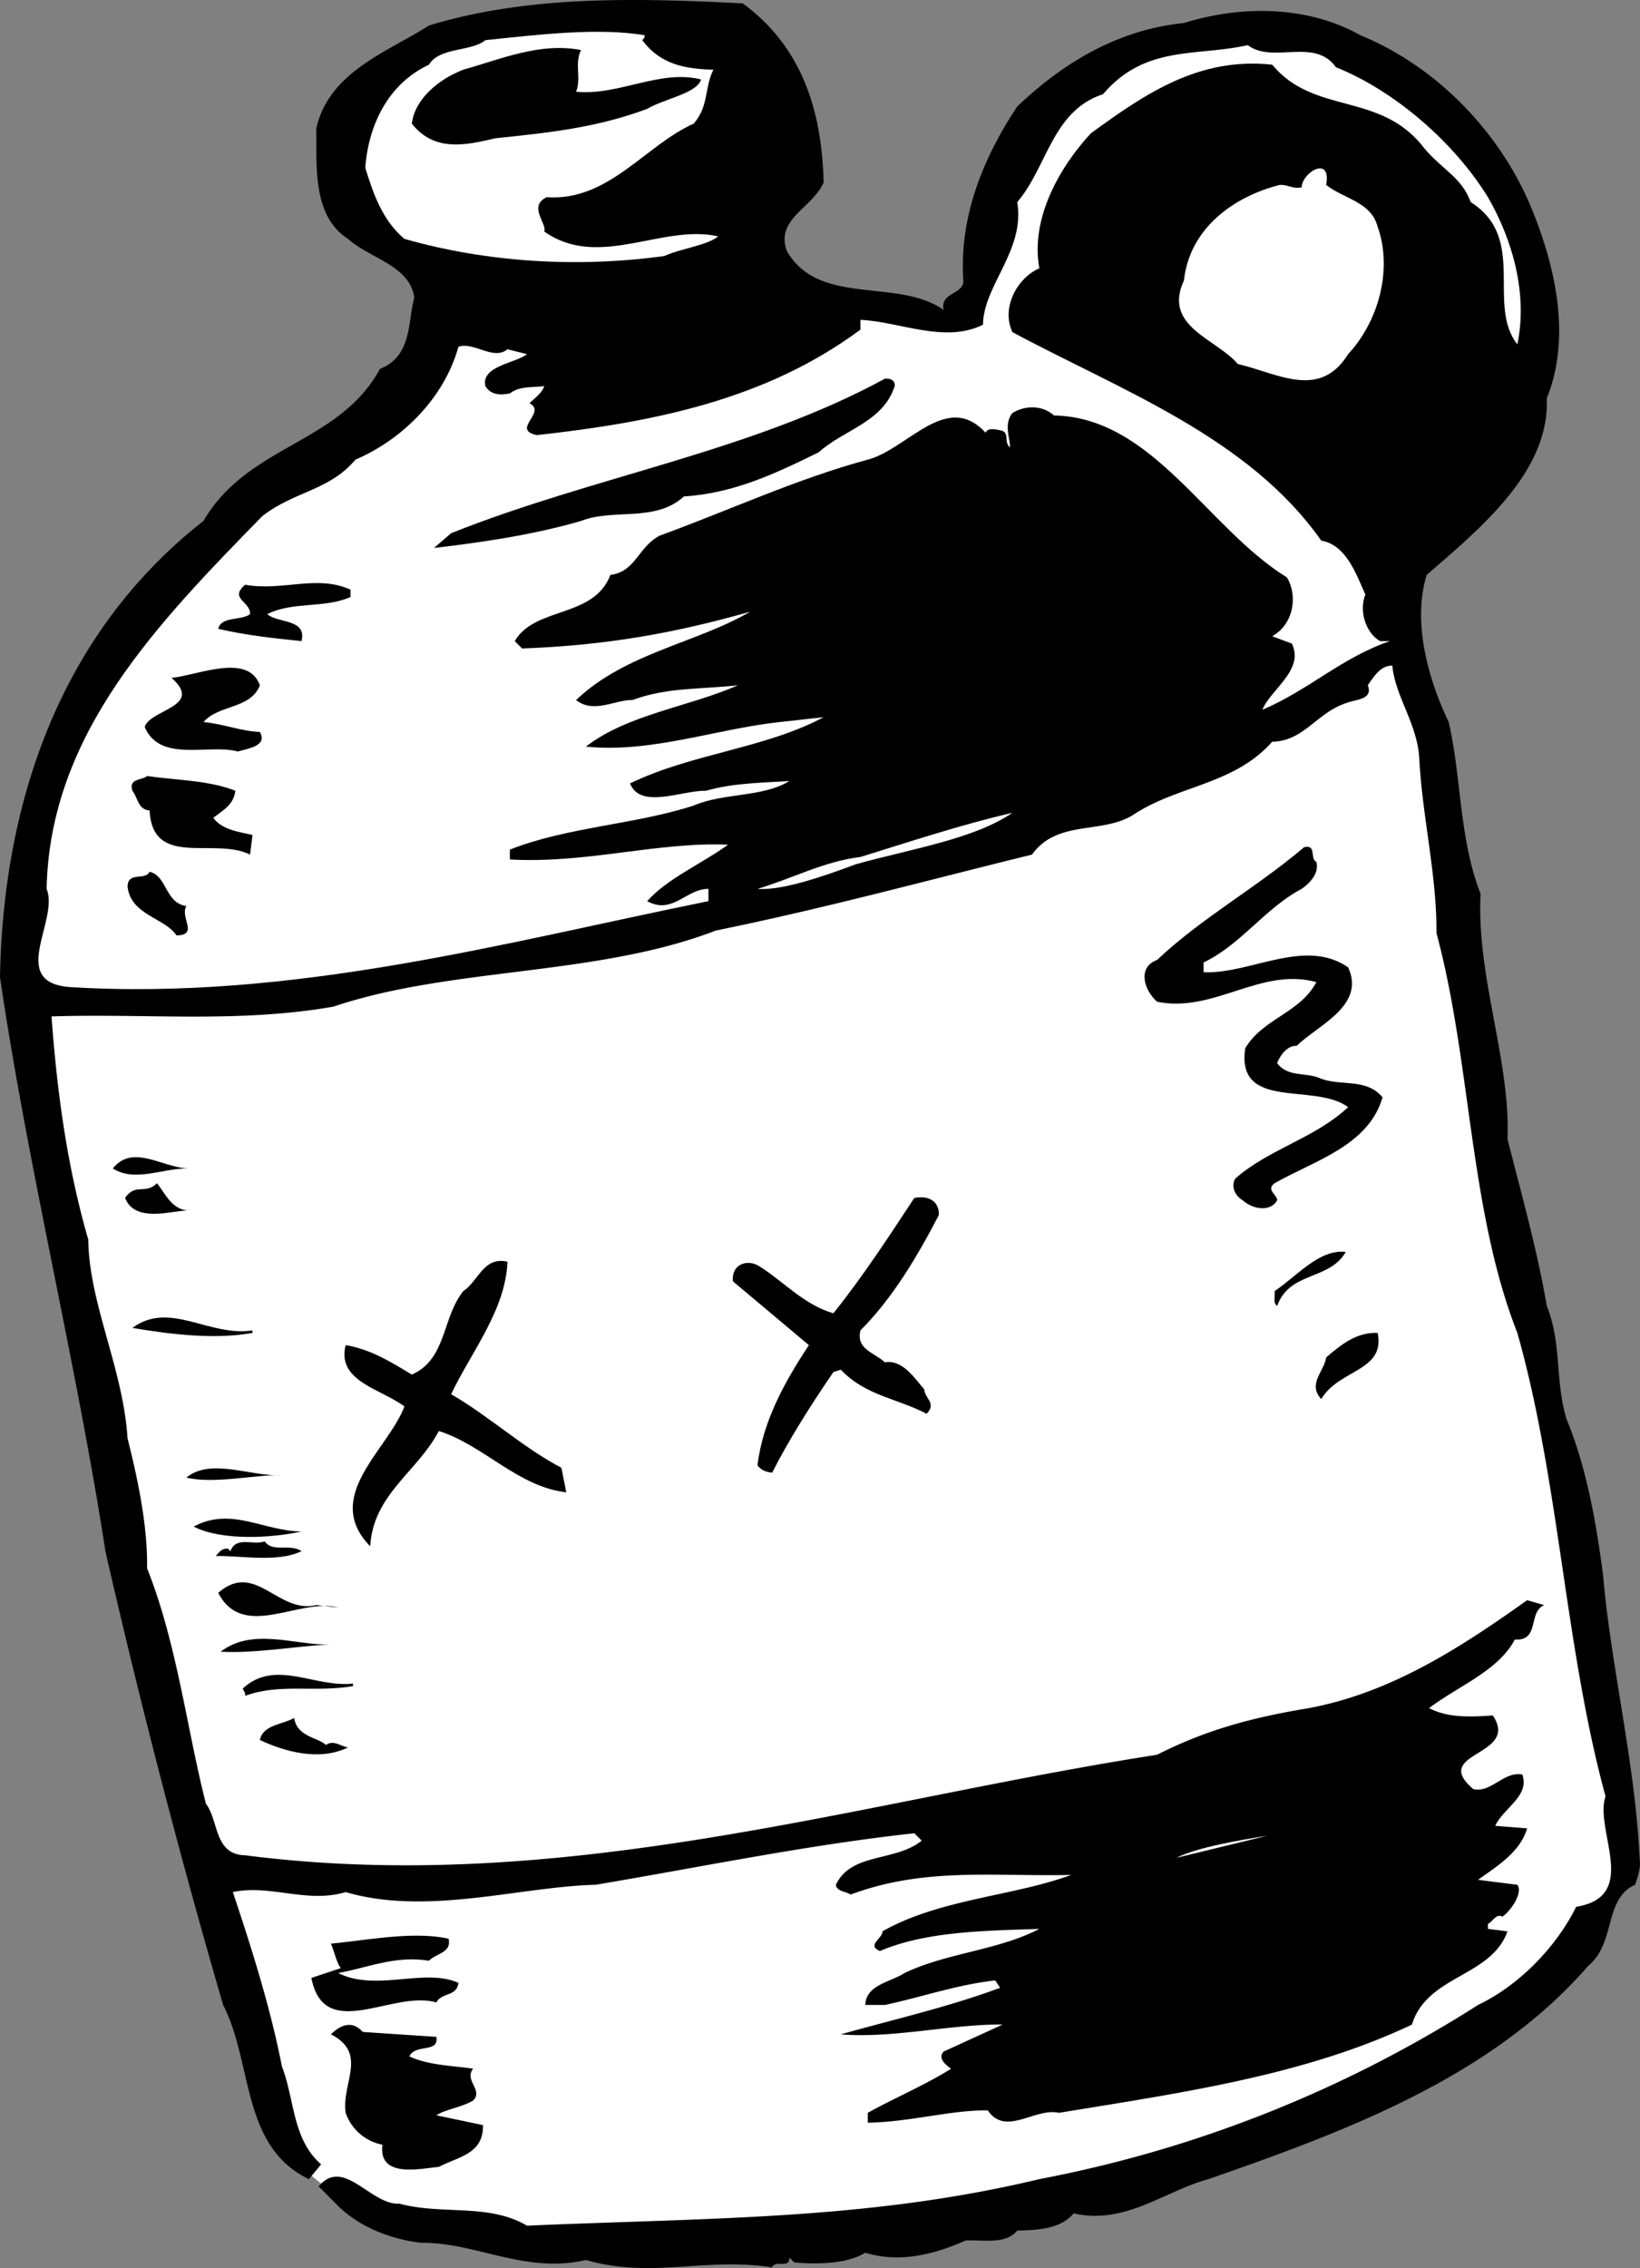
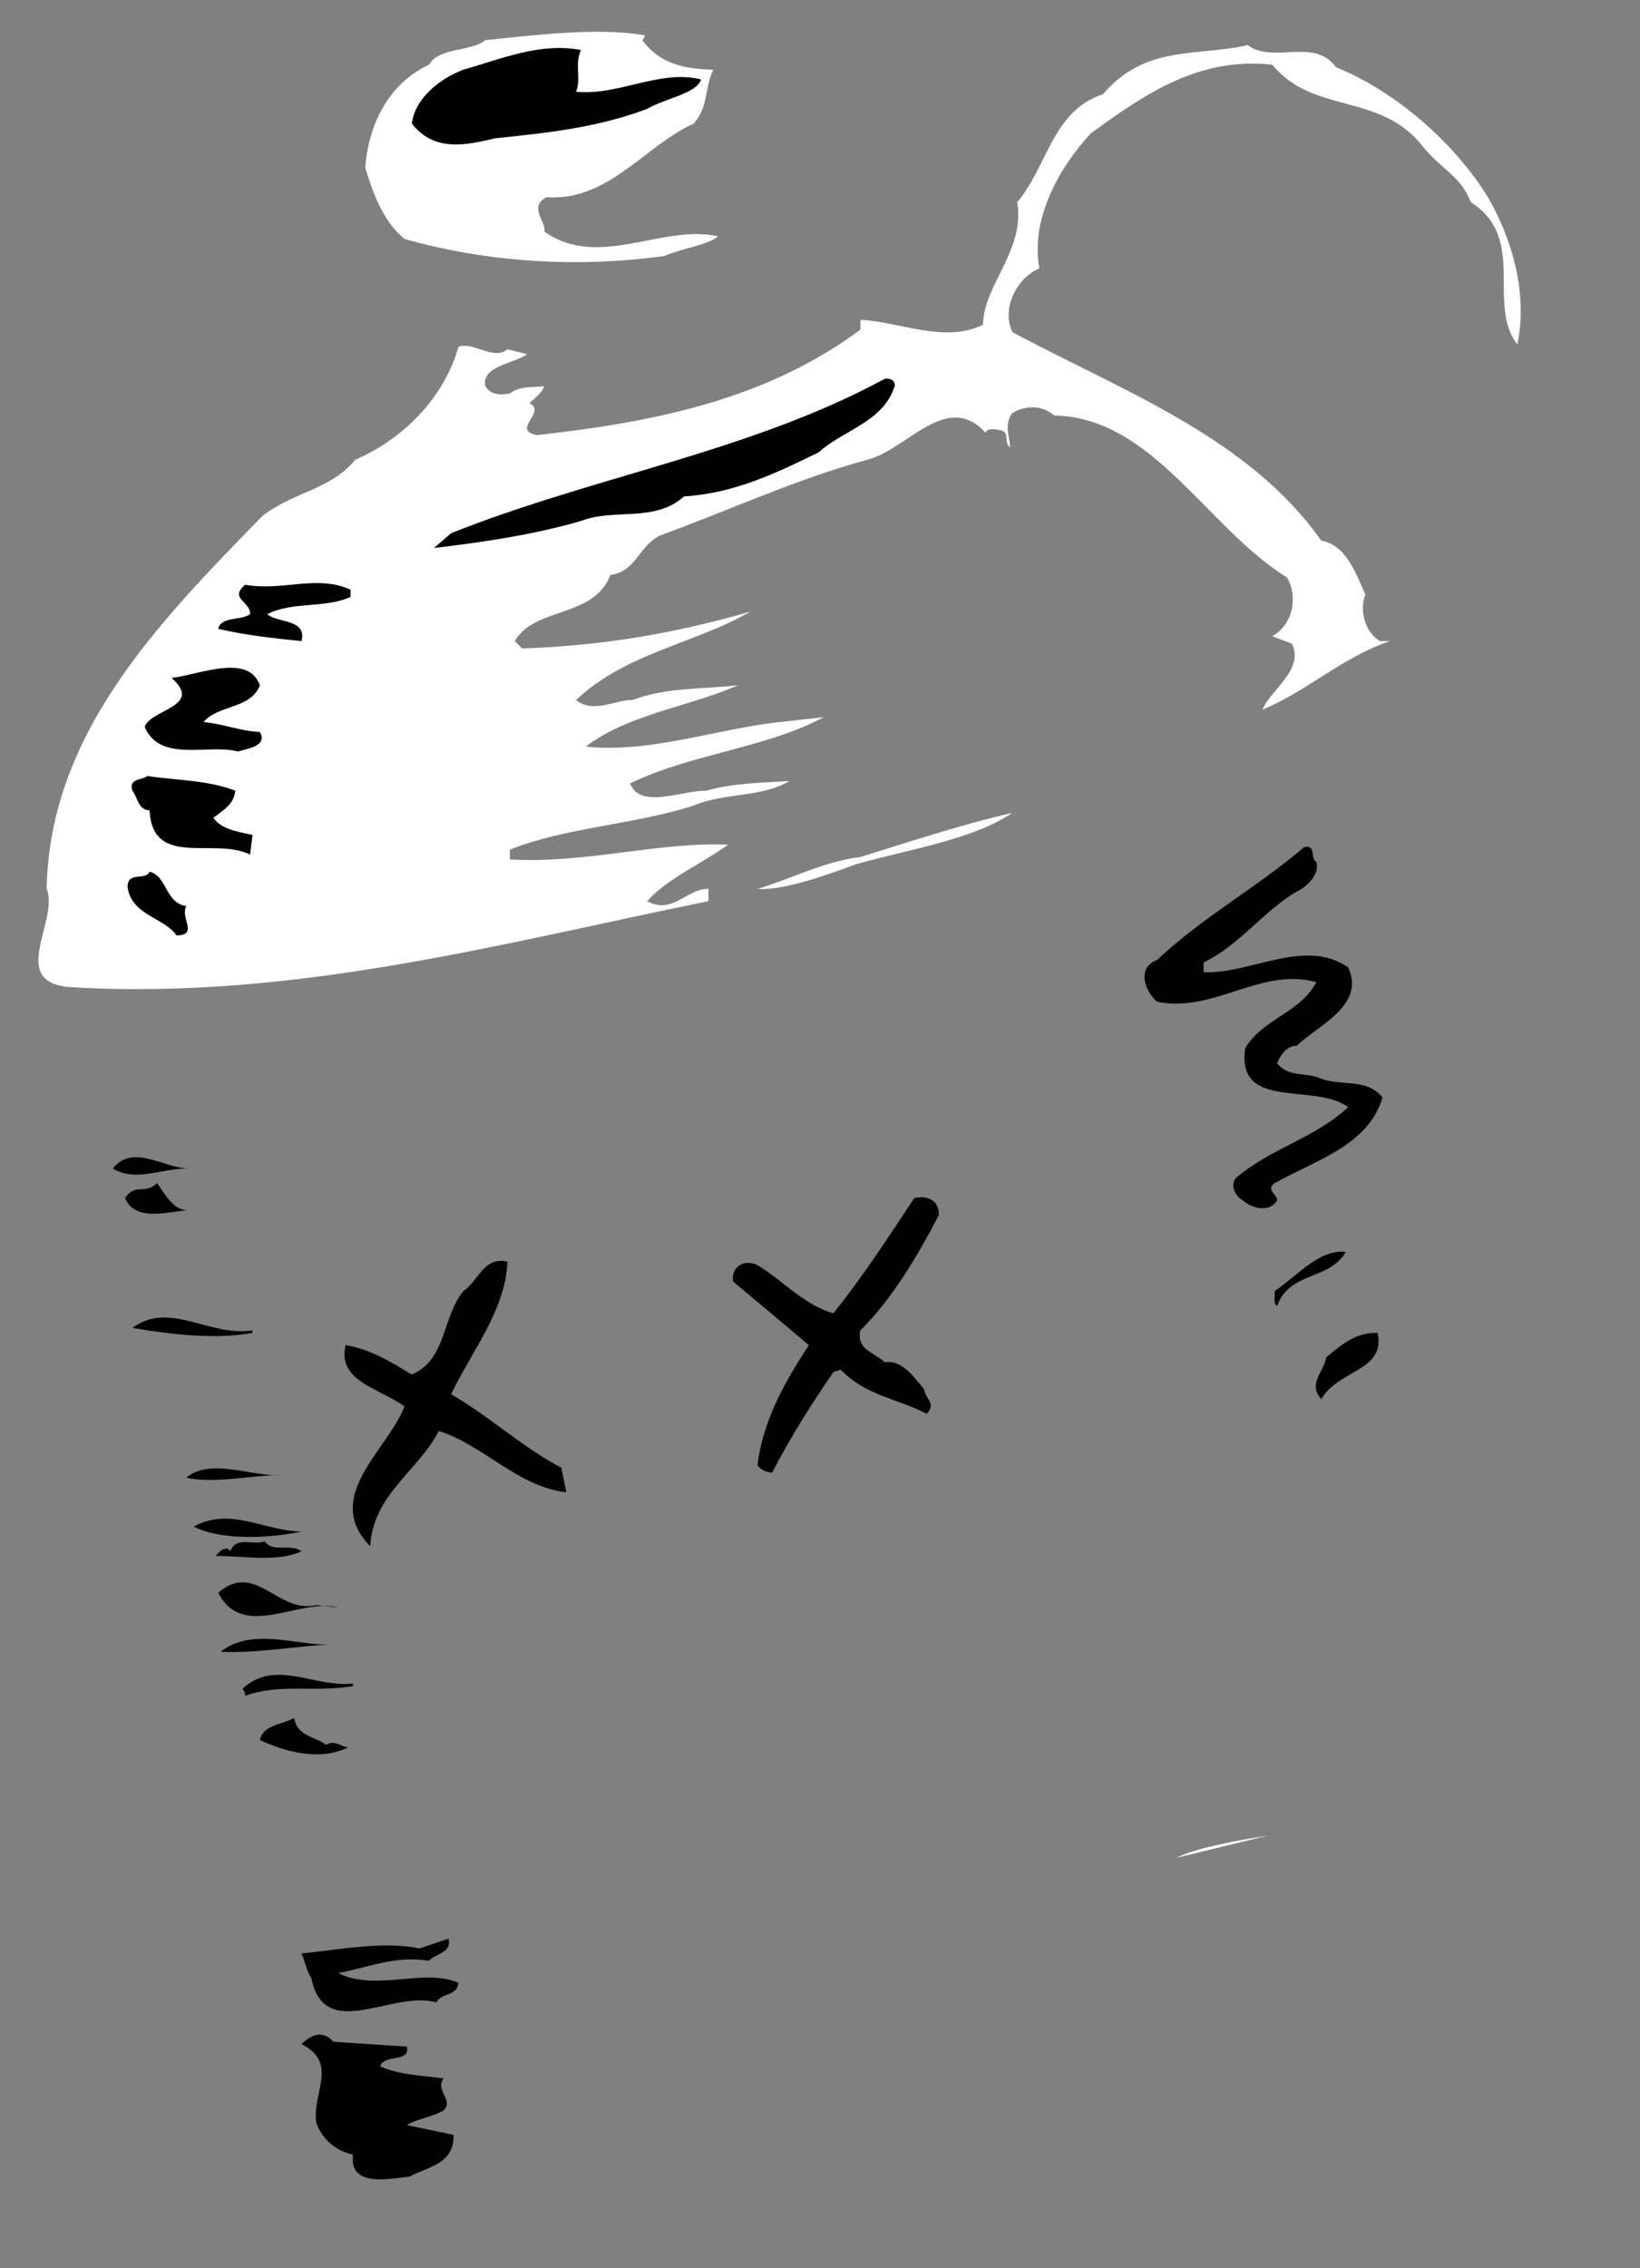
<svg xmlns="http://www.w3.org/2000/svg" width="66.906" height="92.467">
  <rect width="100%" height="100%" fill="#808080" stroke="none" />
-   <path fill="#fff" d="m57.602 26.74-4.399 1.8-52.101 11.5 5.3 29.898 5.301 16.801s-.476 3.844 9.899 4.5c10.293.676 30.957-2.824 37.3-7.3 6.325-4.524 7.7-8.2 7.7-8.2l-6.7-36-2.3-13" />
-   <path d="M30.3.138c2.427 1.777 3.227 4.375 3.302 7.3-.477 1.075-1.977 1.477-1.5 2.801 1.324 2.274 4.523 1.074 6.398 2.399-.172-.723.828-.625.8-1.2-.175-2.625.825-5.023 2.2-7.097 1.926-1.828 4.125-3.125 6.8-3.403 2.325-.722 5.028-.722 7.2.5 3.125 1.278 5.727 3.977 7 7.102.926 2.273 1.625 5.176.602 7.7.125 2.976-2.676 5.273-4.899 7.198-.578 1.875.024 4.176.899 6 .523 2.278.425 4.778 1.3 7-.175 3.375 1.223 6.778 1.098 10 .527 2.075 1.227 4.575 1.602 6.801.625 1.574.324 2.977.8 4.602.825 1.972 1.223 4.273 1.5 6.398.325 3.774 1.325 7.676 1.5 11.7.024.175-.074.574-.199.902-1.277.574-.777 2.375-1.902 3.297-3.973 4.578-9.973 6.777-15.5 8.703-1.774.472-3.375 1.875-5.5 1.398-.574.676-1.574.676-2.301.7-.473.574-1.375.374-2.098.402-1.074.472-2.574.972-4.101.5-.774.472-1.973.472-2.899.398l-.199-.199c.024.473-.578.074-.703.398-2.773-.425-4.875.477-7.598-.3-2.476.578-4.476-.723-6.699-.7-1.176-.125-2.578-.625-3.5-1.597L13 89.138c1.027-1.223 2.125.777 3.3.703 1.727.472 3.626-.028 5.2.898 7.426-.324 13.926-.226 20.902-1.898a51.051 51.051 0 0 0 17.899-7.102c1.726-.824 3.226-2.426 4-4 2.625-.426.726-3.125 1.199-4.5-1.672-6.125-1.875-12.824-3.598-18.898-1.976-5.028-1.875-11.028-3.3-16.301.023-2.324-.575-4.727-.7-7.102-.074-1.425-.976-2.523-1.101-3.8-.473-.024-.774.476-1 .8.226.575-.473.575-.801.7-1.273.375-1.773 1.578-3.098 1.601-1.574 1.774-3.875 1.774-5.699 3-1.277.774-3.078.176-4.101 1.602-4.375 1.074-8.375 2.172-12.899 3.097-4.875 1.875-10.777 1.477-15.601 3.102-3.875.676-7.575.273-11.5.398.226 3.075.625 6.075 1.5 9.102.023 2.574 1.425 5.273 1.601 8.098.422 1.675.824 3.578.797 5.3 1.227 3.075 1.625 6.575 2.402 9.602.524.676.325 2.074 1.598 2.098 13.027 1.675 25.125-2.223 37.203-4.098 2.024-1.027 3.922-1.527 6.2-1.902 3.324-.625 6.124-2.422 8.898-4.399l.699.2c-.672.277-.172 1.476-1.2 1.402-.675 1.273-2.273 1.875-3.5 2.797.727.375 1.528.375 2.602.3 1.125 1.676-2.574 1.477-.8 3 .726.176 1.226-.722 2-.597.324.875-.774 1.375-1.102 2.097l1.3.102c-.273.973-1.273 1.574-2 2.098l1.602.203c.223.273-.175.972-.601 1.297-.274-.125-.375.175-.598.3v.2l.797.101c-.672 1.875-3.273 1.774-3.898 3.801-4.375 2.074-9.375 2.773-14.399 3.598-.976-.223-2.176.976-2.902-.098-1.473-.027-3.176.473-4.899.5v-.402c1.125-.625 2.325-1.125 3.399-1.797-.176-.125-.574-.426-.301-.703l2.402-1.098c-2.074-.027-4.476.574-6.601.398 2.226-.625 4.426-1.125 6.5-1.898l-.2-.3c-1.574.175-2.976.675-4.5 1h-.8c.027-.825 1.027-.927 1.601-1.302 1.723-.824 3.825-.925 5.5-1.8-2.074.078-4.574.078-6.5.902-.574-.227.125-.527.098-.8 2.328-1.325 5.328-1.427 7.703-2.302-3.176.075-5.976-.324-9 .801-.176-.125-.578-.125-.601-.398.625-1.328 2.425-.926 3.5-1.801l-.301-.3c-4.375.476-8.676 1.374-13 2.1-3.074.075-6.875 1.274-10.2.298-1.574.476-3.074-.325-4.601 0 .727 2.175 1.527 4.675 2 7.101.527 1.375.426 2.977 1.602 4l-.5.602c-2.774-1.328-2.274-4.727-3.5-7.102A325.823 325.823 0 0 1 4.3 63.24C3.125 55.614 1.125 47.513 0 39.841c.125-6.926 2.328-13.926 8.3-18.602 1.825-3.125 5.528-3.125 7.2-6.199 1.328-.527 1.125-1.926 1.402-2.902-.175-1.325-1.875-1.625-2.699-2.399-1.476-.926-1.277-3.023-1.3-4.5.523-2.324 2.925-3.125 4.597-4.199C21.527-.187 25.926-.085 30.3.138" />
  <path fill="#fff" d="M26.3 1.438c.028.075-.097.2-.097.2.723.976 1.723 1.175 2.899 1.203-.375.773-.176 1.472-.801 2.199-1.973.875-3.473 3.176-6 3-.774.375.027 1.074-.098 1.398 2.223 1.575 4.824-.324 7.098.2-.473.375-1.473.476-2.2.8-3.476.477-7.175.278-10.601-.699-.875-.726-1.273-1.824-1.598-2.898.125-1.727.926-3.426 2.598-4.203.426-.723 1.727-.524 2.3-1 2.126-.223 4.626-.524 6.5-.2" />
  <path fill="#fff" d="M54.5 2.74c2.426.976 4.828 3.073 6.203 5.3 1.024 1.773 1.625 3.973 1.2 6-1.278-1.625.425-4.324-1.903-5.8-.375-1.024-1.172-1.325-1.898-2.2-1.774-2.324-4.477-1.324-6.2-3.402-2.976-.325-5.175 1.175-7.402 2.8-1.273 1.375-2.473 3.477-2.098 5.5-.875.375-1.574 1.575-1.101 2.602 4.426 2.375 9.625 4.273 12.601 8.5 1.024.176 1.426 1.375 1.801 2.2-.277.675.024 1.573.598 1.898h.402c-1.976.675-3.277 1.976-5.203 2.8.328-.824 1.727-1.625 1.203-2.699l-.8-.3c.925-.524 1.023-1.723.597-2.399-3.273-2.027-5.473-6.527-9.5-6.602-.473-.425-1.172-.425-1.7-.097-.374.472-.073 1.074-.097 1.398-.277-.226.024-.625-.402-.699-.176-.027-.473-.125-.598.098-1.578-1.723-3.176.675-4.8 1.101-2.876.774-5.676 2.074-8.5 3.102-.876.472-.977 1.472-2 1.597-.676 1.778-3.075 1.278-3.903 2.7l.3.3c3.427-.125 6.227-.625 9.302-1.5-2.176 1.278-5.075 1.676-7.102 3.602.727.574 1.625-.027 2.3 0 1.427-.527 2.727-.426 4.302-.602-1.977.875-4.477 1.176-6.2 2.5 2.625.278 5.325-.722 7.899-1l1.8-.199c-2.374 1.274-5.374 1.477-7.898 2.7.422 1.074 2.125.277 3.098.3 1.125-.324 2.324-.324 3.402-.398-1.078.672-2.676.472-3.902 1-2.375.773-5.176.875-7.5 1.797v.402c3.125.176 6.027-.727 8.902-.602-1.078.778-2.476 1.375-3.3 2.301 1.023.574 1.624-.523 2.5-.5v.5c-8.278 1.676-16.977 4.074-26.102 3.5-2.473-.226-.375-2.726-.899-4 .125-6.324 4.524-10.824 8.801-15.199 1.324-1.027 2.723-1.027 3.797-2.3 1.926-.825 3.625-2.524 4.203-4.602.625-.223 1.422.578 2 .101l.797.2c-.473.374-1.875.476-1.7 1.3.227.375.626.375 1 .301.427-.324.927-.227 1.403-.3-.078.273-.375.476-.601.698.726.375-.774 1.075.3 1.301 4.723-.523 9.325-1.426 13.2-4.3v-.399c1.625.074 3.425.973 5 .2.023-1.626 1.726-3.024 1.398-5 1.227-1.427 1.426-3.727 3.5-4.4 1.727-2.027 3.828-1.527 5.902-2 1.024.774 2.723-.327 3.598.9" />
  <path d="M23.703 2.04c-.277.574.024 1.176-.203 1.7 1.727.175 3.426-.927 5.102-.5-.176.573-1.477.773-2.2 1.198-2.074.778-4.074.977-6.199 1.2-1.176.277-2.476.578-3.402-.598.125-1.027 1.125-1.824 2.101-2.2 1.524-.425 3.125-1.124 4.801-.8" />
-   <path fill="#fff" d="M54.102 7.54c.726.574 1.824.676 2.101 1.7.625 1.773.024 3.874-1.203 5.198-1.172 1.875-2.875.778-4.5.403-.875-1.028-3.074-1.528-2.2-3.403.227-2.125 2.028-3.425 3.903-3.898.324-.027.524.176.899.098.023-.625 1.226-1.325 1-.098" />
  <path d="M36.5 15.74c-.473 1.476-2.074 1.773-3.098 2.698-1.777.875-3.476 1.676-5.5 1.801-1.175 1.074-2.875.477-4.199 1-1.976.574-4.078.875-6 1.102l.7-.602c5.824-2.324 12.222-3.324 17.699-6.3.226-.024.425.074.398.3M14.3 24.04v.3c-1.073.473-2.374.173-3.398.7.426.375 1.625.176 1.399 1.098-1.176-.125-2.176-.223-3.399-.5.125-.524.926-.325 1.301-.598.024-.527-.875-.625-.203-1.2 1.527.274 2.926-.425 4.3.2m-3.698 3.898c-.375.977-1.676.778-2.301 1.5.824.075 1.527.375 2.3.403.325.574-.476.672-.898.797-1.176-.325-3.176.476-3.8-1 .222-.723 2.425-.825 1.097-2 1.125-.125 3.125-1.024 3.602.3m-1 4.302c-.075.573-.477.773-.899 1.1.324.473 1.024.575 1.598.7l-.098.8c-1.476-.726-3.976.575-4.101-1.8-.477-.027-.477-.527-.7-.8-.175-.524.426-.427.598-.602 1.227.175 2.527.175 3.602.601" />
  <path fill="#fff" d="M34.902 35.24c-1.277.476-2.976 1.073-4 1 1.426-.427 2.723-1.126 4.2-1.302 2.023-.625 4.125-1.324 6.199-1.8-1.574 1.078-4.176 1.476-6.399 2.101" />
  <path d="M53.703 35.138c.125.476-.277.875-.601 1.101-1.477.774-2.477 2.274-4 3v.399c1.925.078 4.125-1.422 5.898-.2.727 1.575-1.273 2.375-2.098 3.2-.375-.024-.675.375-.8.703.425.574 1.125.375 1.699.597.824.375 1.926-.023 2.601.801-.574 1.977-2.777 2.574-4.402 3.5-.375.274.125.477.102.7-.274.476-.977.374-1.399 0-.375-.223-.476-.626-.3-.899 1.425-1.227 3.222-1.625 4.597-2.902-1.375-1.024-4.574.175-4.2-2.399.727-1.226 2.227-1.426 2.903-2.699-2.277-.625-4.176 1.273-6.5.8-.578-.527-.777-1.425 0-1.702 1.824-1.723 4.024-2.922 6-4.598.524-.125.223.473.5.598m-46.101 1.8c-.274.477.523 1.176-.399 1.2-.476-.723-1.875-.825-2-2 .024-.625.723-.223.899-.598.726.176.625 1.273 1.5 1.398m.101 10.7c-1.078-.024-2.176.578-3.101 0 .824-1.024 2.023-.024 3.101 0M7.8 49.34c-.675-.027-2.273.575-2.698-.5.425-.624.824-.124 1.3-.6.325.374.625 1.175 1.399 1.1m30.499.2c-.874 1.676-1.874 3.375-3.198 4.7-.176.773.523.874 1 1.3.726-.125 1.226.676 1.601 1.098.024.375.524.578.098 1-1.176-.625-2.473-.723-3.5-1.797l-.301.097c-.875 1.278-1.773 2.676-2.5 4.102-.273-.027-.473-.125-.598-.3.223-1.825 1.125-3.427 2.098-4.9l-3.098-2.6c-.074-.727.625-.927 1.098-.602.926.578 1.828 1.578 3 1.902 1.227-1.527 2.328-3.227 3.3-4.7.626-.124 1.028.173 1 .7m16.602 1.5c-.675 1.176-2.277.773-2.8 2.2-.176-.126-.075-.325-.102-.602.926-.625 1.828-1.723 2.902-1.598m-34.199.398c-.078 1.977-1.476 3.676-2.3 5.403 1.523.875 2.925 2.172 4.5 3l.199 1c-1.977-.227-3.375-1.926-5.2-2.5-.875 1.672-2.675 2.574-2.8 4.699-1.977-2.027.726-3.926 1.398-5.7-.973-.726-2.773-1.027-2.398-2.5 1.023.173 1.824.673 2.699 1.2 1.426-.625 1.226-2.324 2.101-3.402.625-.422.825-1.422 1.801-1.2M10.3 54.24v.1c-1.472.274-3.273.075-4.898-.202 1.524-1.125 3.125.375 4.899.101m45.902.101c.324 1.575-1.578 1.473-2.3 2.7-.575-.625.124-1.125.199-1.7.625-.527 1.226-1.027 2.101-1M11.5 60.138c-1.074-.024-2.773.375-3.898.101 1.023-.824 2.625-.023 3.898-.101m.8 2.3c-1.273.278-3.273.375-4.398-.199 1.524-.824 2.825.176 4.399.2m-.001.801c-.972.476-2.472.175-3.5.198.126-.125.227-.324.5-.3l.102.101c.223-.625.926-.226 1.399-.398.324.472 1.027.074 1.5.398m.601 2.199.899.102c-1.574-.426-3.875 1.375-4.899-.602 1.524-1.324 2.426.875 4 .5m.598 1.602c-1.473.074-3.074.375-4.5.3 1.328-1.027 3.125-.226 4.5-.3m.902 1.7c-1.574.273-2.976-.126-4.402.398.027-.125-.074-.223-.098-.297 1.325-1.227 2.926-.028 4.5-.203v.101M13.3 71.138c.325-.223.626.078.903.101-1.176.574-2.578.176-3.601-.3.125-.626.925-.626 1.398-.899.125.773.926.773 1.3 1.098" />
  <path fill="#fff" d="m51.703 74.84-3.703.9c.828-.427 2.625-.727 3.703-.9" />
-   <path d="M18.3 79.04c.126.574-.472.574-.8.898-1.375-.222-2.473.278-3.7.5 1.528.778 3.528-.222 4.903.403-.078.574-.676.375-.902.797-1.774-.524-4.574 1.675-5.098-1l1.2-.399c-.176-.226-.278-.726-.403-1 1.426-.125 3.328-.523 4.8-.199m-.5 4c.126.676-.874.273-1.097.8.824.376 1.824.376 2.598.5-.375.473.426.876 0 1.298-.473.277-1.176.375-1.5.601l1.902.399c.024 1.175-.976 1.277-1.8 1.703-.778.074-2.477.472-2.301-.903a1.983 1.983 0 0 1-1.5-1.3c-.176-1.223.925-2.422-.602-3.2.328-.324.828-.625 1.3-.097l3 .199" />
+   <path d="M18.3 79.04c.126.574-.472.574-.8.898-1.375-.222-2.473.278-3.7.5 1.528.778 3.528-.222 4.903.403-.078.574-.676.375-.902.797-1.774-.524-4.574 1.675-5.098-1c-.176-.226-.278-.726-.403-1 1.426-.125 3.328-.523 4.8-.199m-.5 4c.126.676-.874.273-1.097.8.824.376 1.824.376 2.598.5-.375.473.426.876 0 1.298-.473.277-1.176.375-1.5.601l1.902.399c.024 1.175-.976 1.277-1.8 1.703-.778.074-2.477.472-2.301-.903a1.983 1.983 0 0 1-1.5-1.3c-.176-1.223.925-2.422-.602-3.2.328-.324.828-.625 1.3-.097l3 .199" />
</svg>